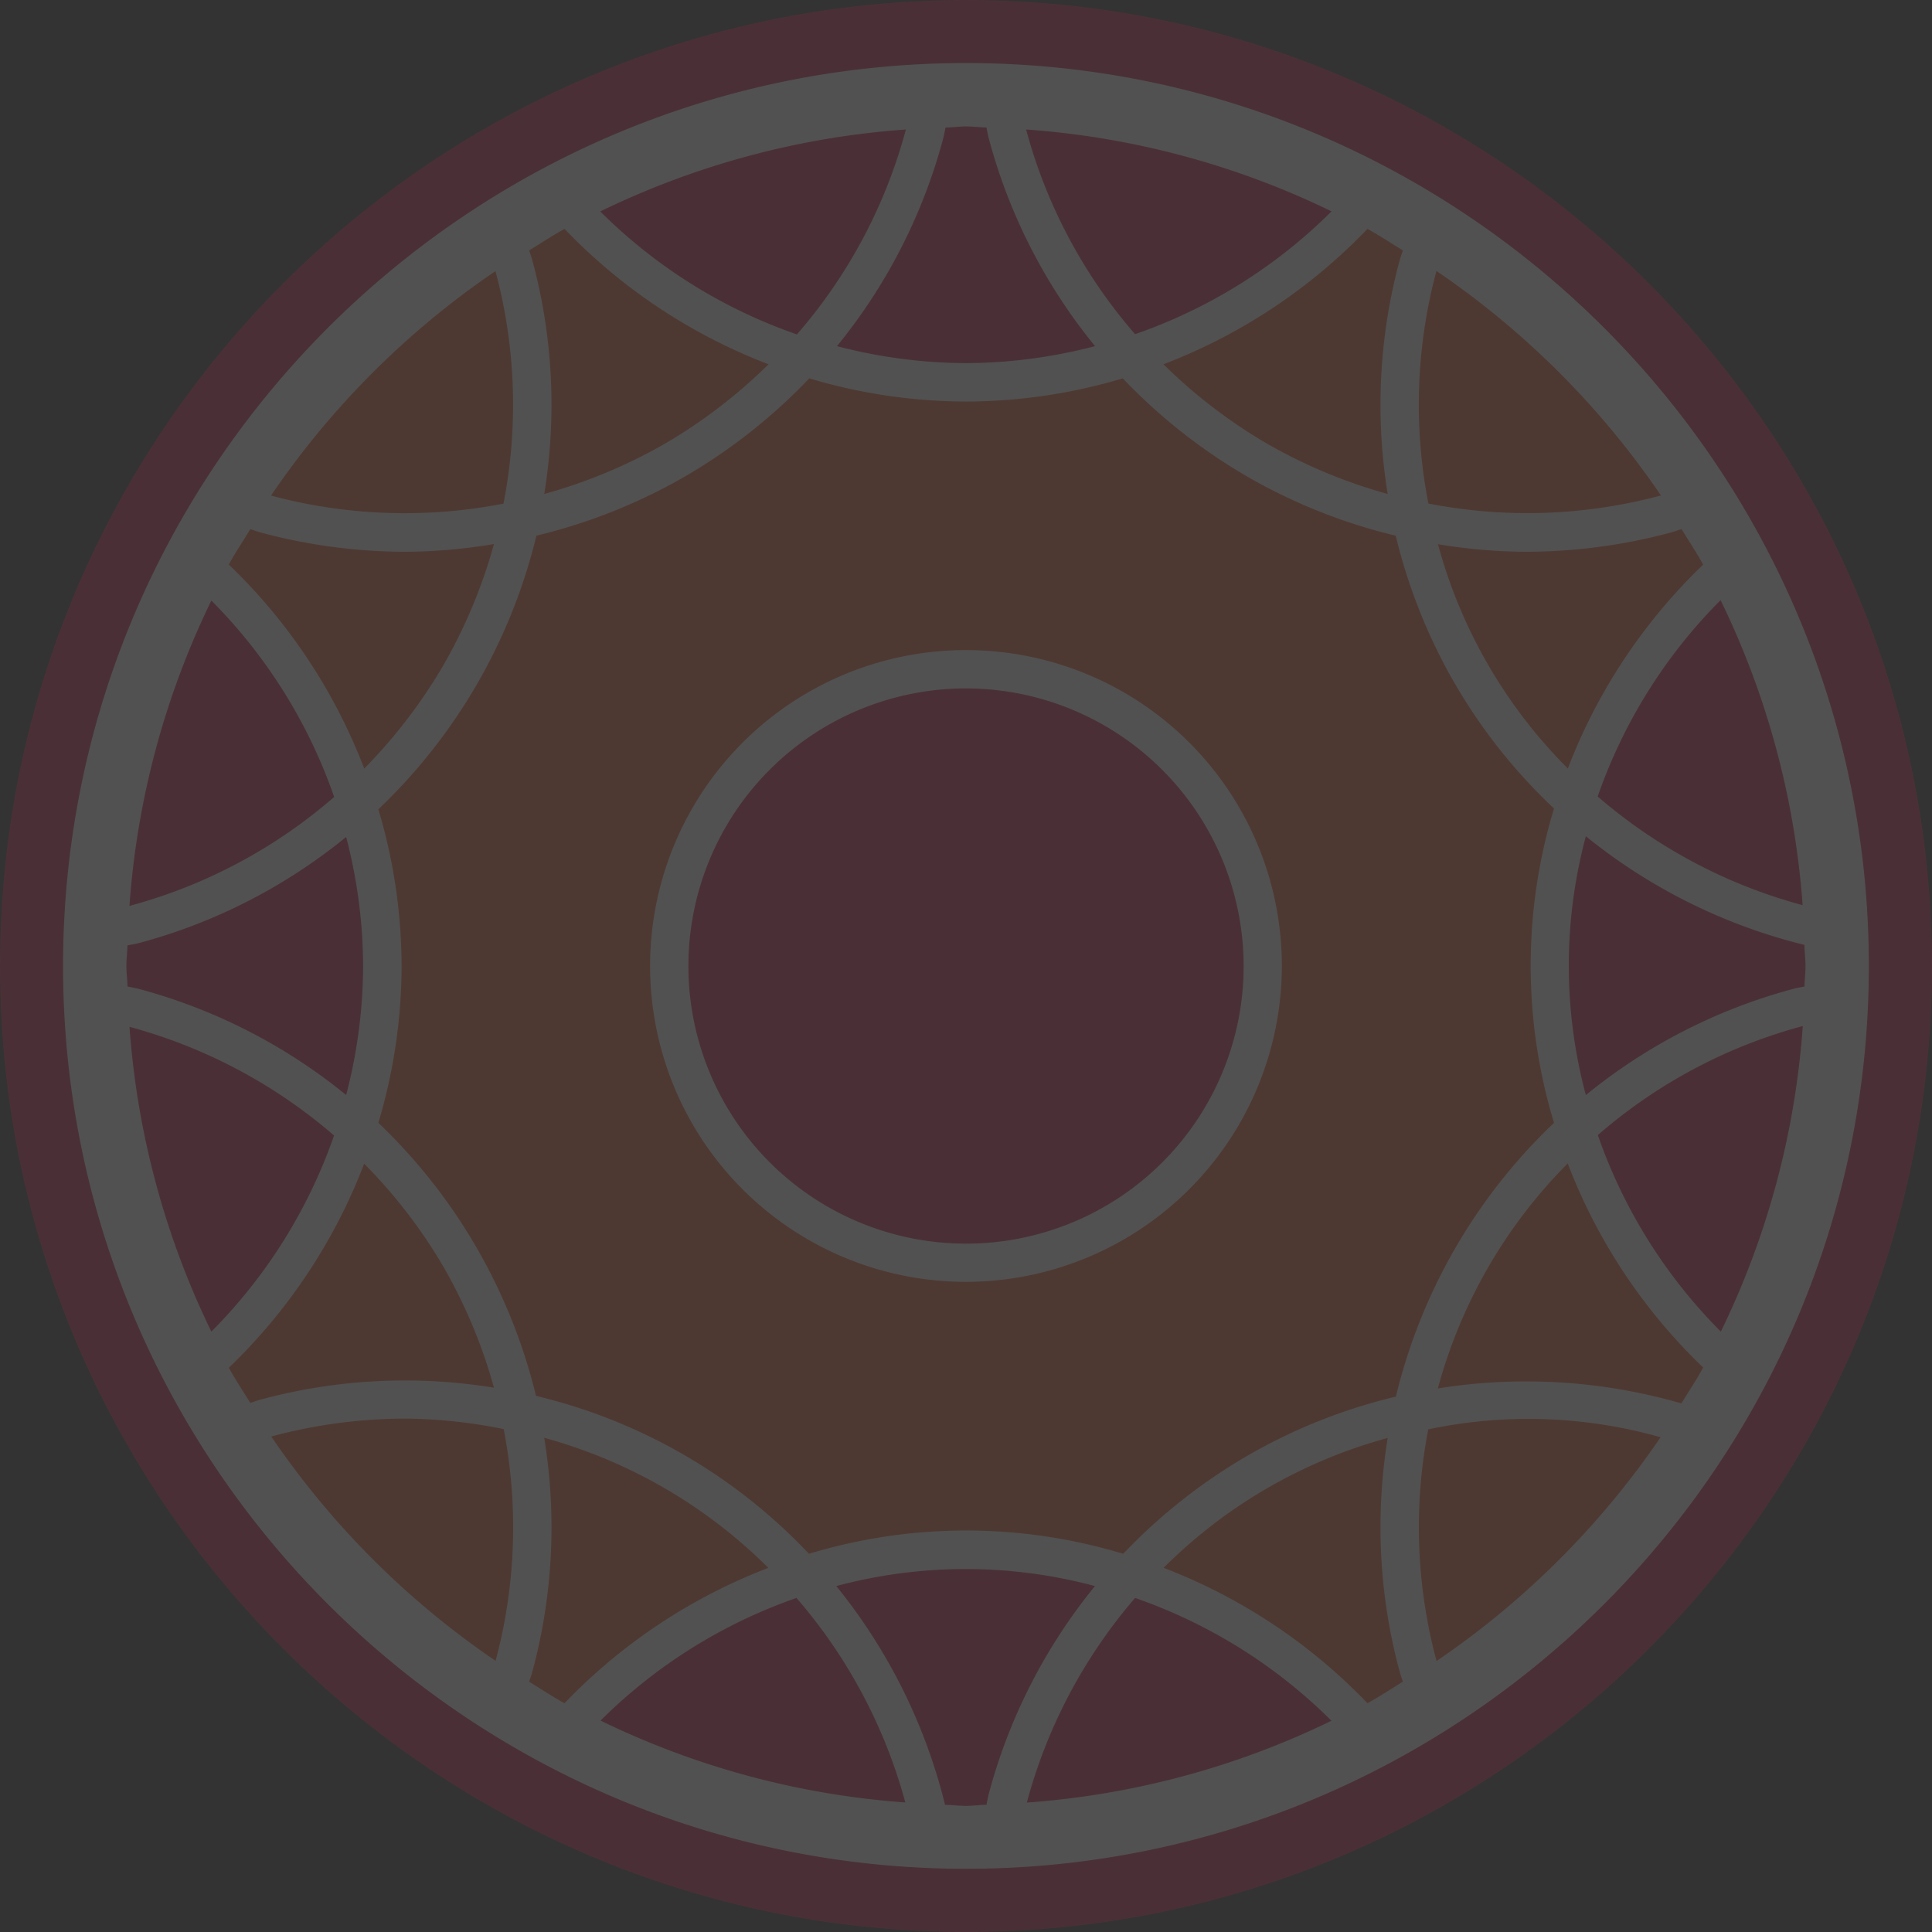
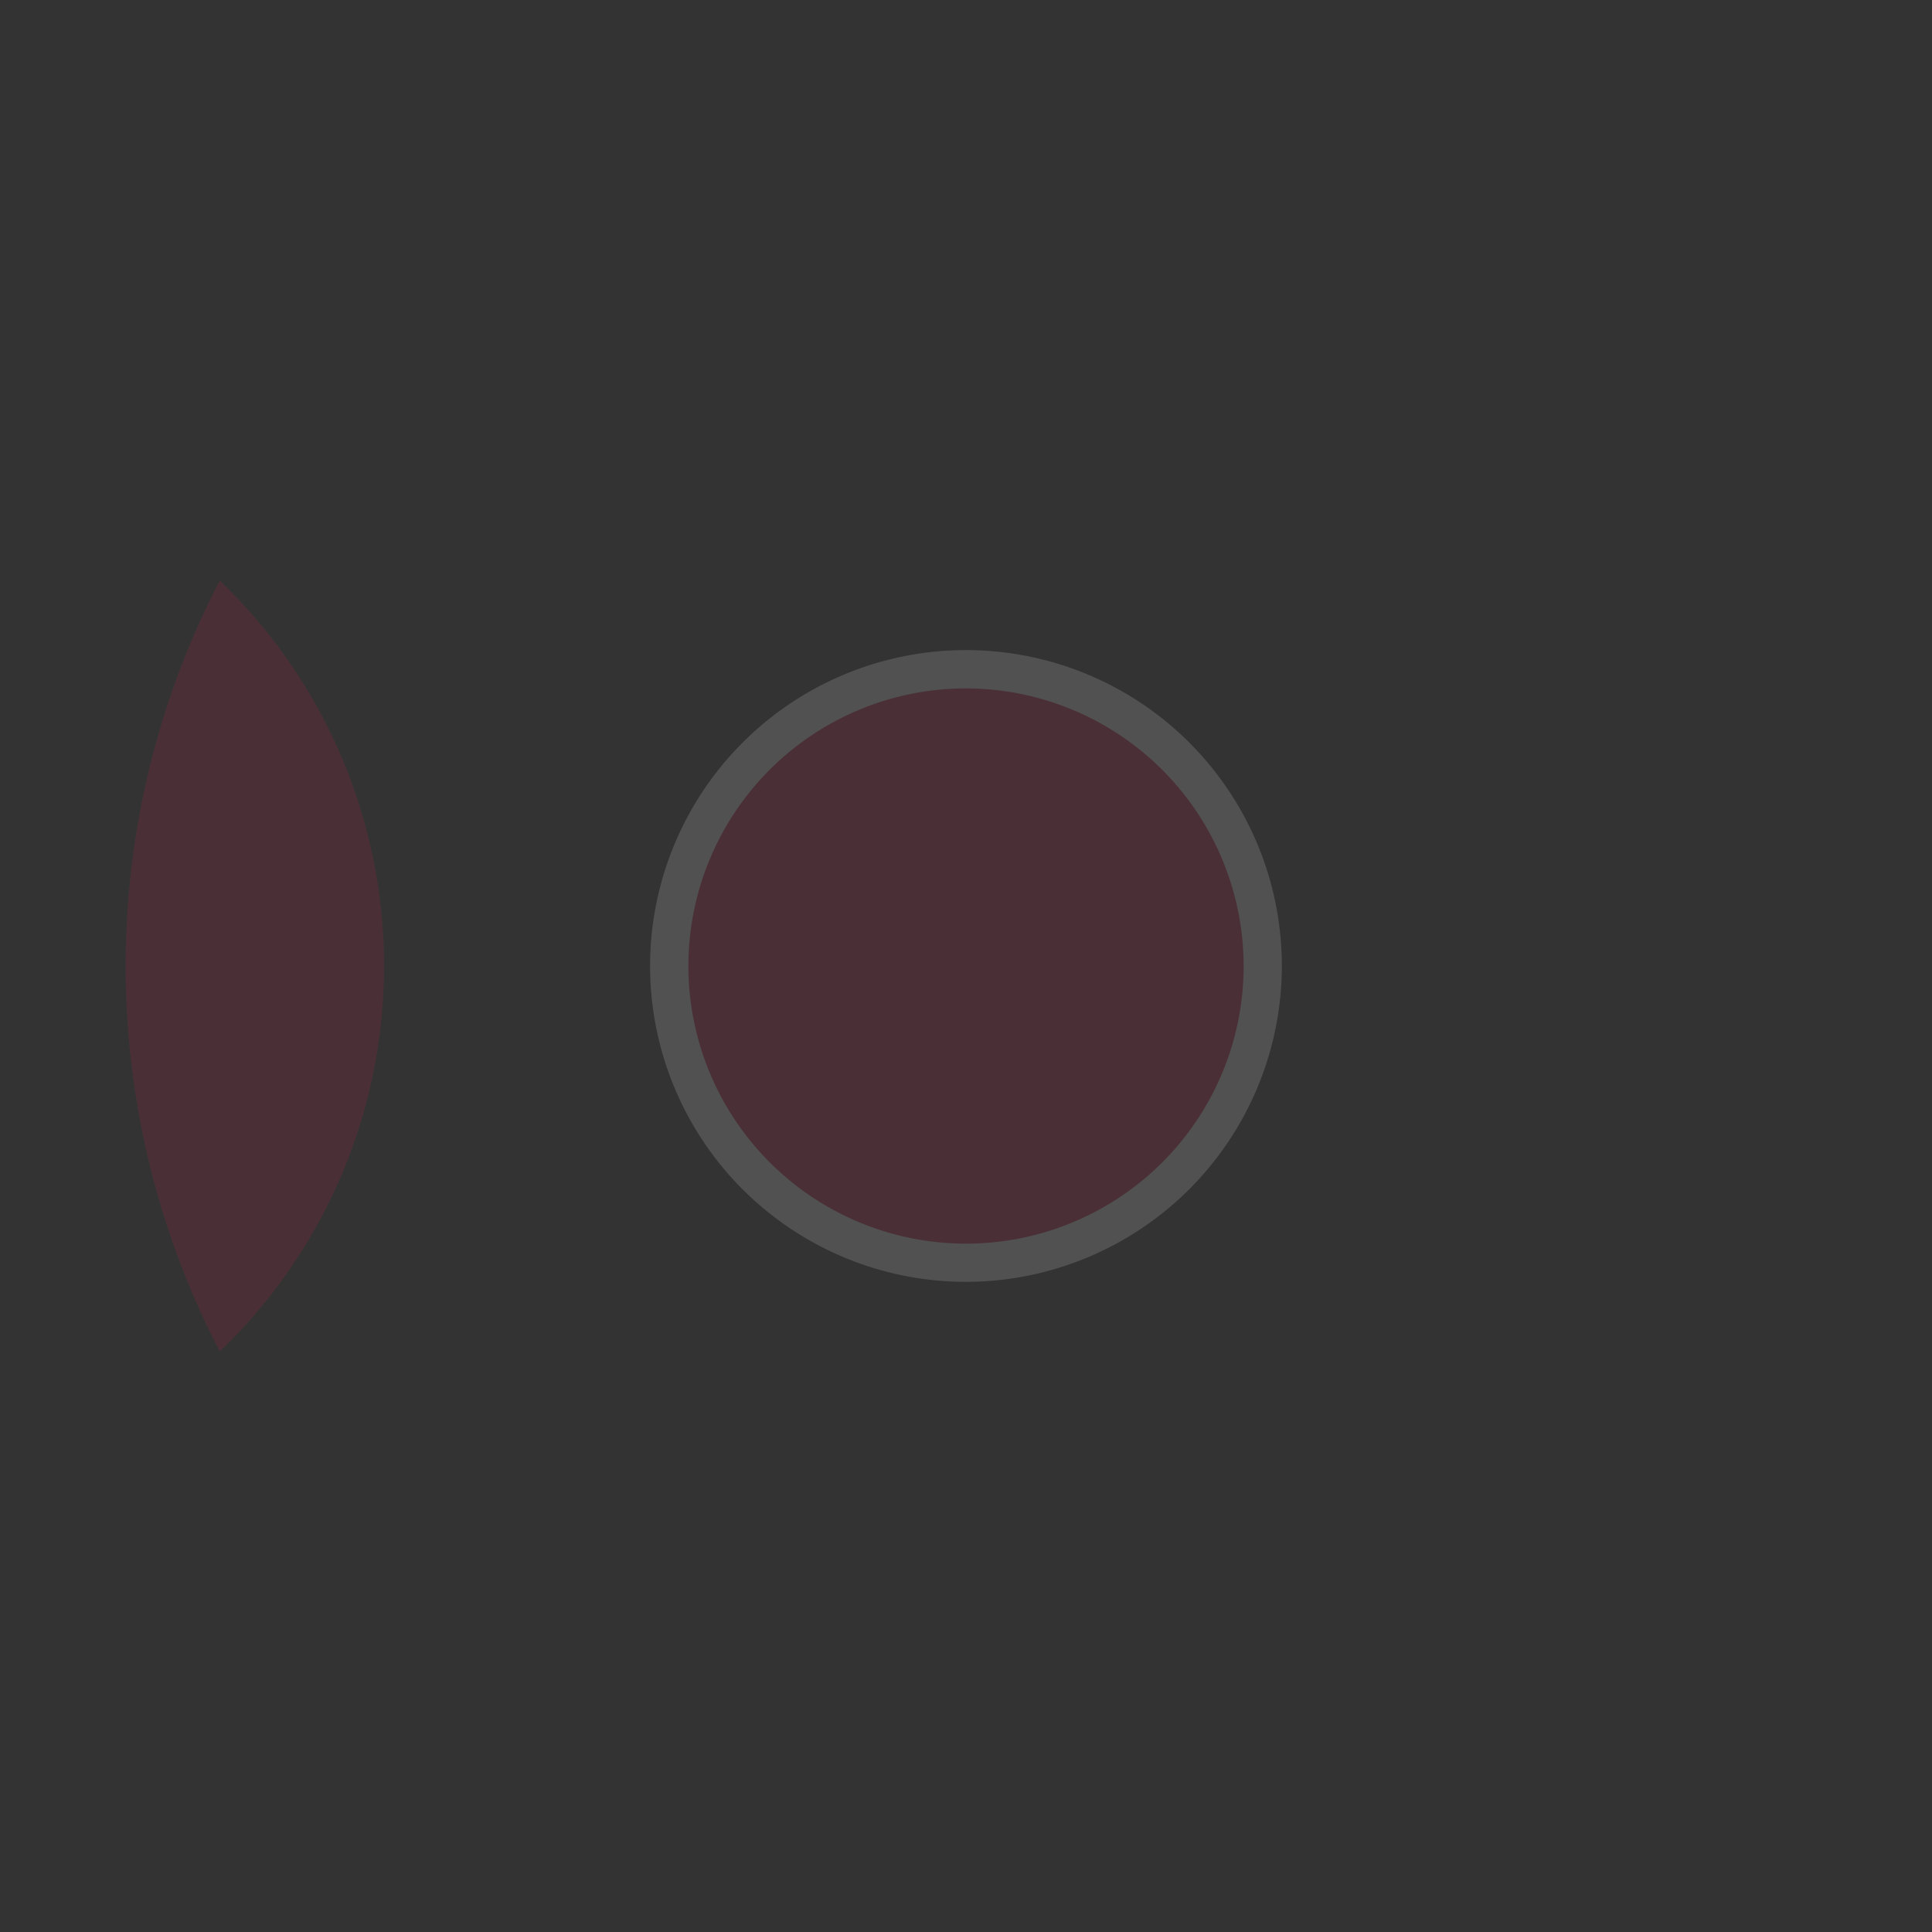
<svg xmlns="http://www.w3.org/2000/svg" viewBox="0 0 367.65 367.65">
  <rect x="0" y="0" width="367.65" height="367.65" fill="#333333" stroke="none" />
  <g id="Ebene_2" data-name="Ebene 2">
    <g id="Ebene_1-2" data-name="Ebene 1">
      <g style="opacity:0.15">
-         <path d="M183.82,367.65C82.46,367.65,0,285.19,0,183.83S82.46,0,183.82,0,367.65,82.46,367.65,183.83,285.19,367.65,183.82,367.65Zm0-355.53c-94.67,0-171.7,77-171.7,171.71s77,171.7,171.7,171.7,171.71-77,171.71-171.7S278.5,12.12,183.82,12.12Z" style="fill:#ce2149" />
-         <path d="M183.82,343.74A159.92,159.92,0,1,0,23.91,183.83,159.91,159.91,0,0,0,183.82,343.74Z" style="fill:#ea5b2e" />
        <path d="M240.29,183.83a56.47,56.47,0,1,0-56.47,56.46,56.47,56.47,0,0,0,56.47-56.46" style="fill:#ce2149" />
        <path d="M183.83,243.93a60.11,60.11,0,1,1,60.1-60.1,60.17,60.17,0,0,1-60.1,60.1Zm0-112.93a52.83,52.83,0,1,0,52.83,52.83A52.9,52.9,0,0,0,183.83,131Z" style="fill:#fff" />
-         <path d="M183.82,343.74a159,159,0,0,0,73.35-17.91,101.71,101.71,0,0,0-146.7,0,159.08,159.08,0,0,0,73.35,17.91Z" style="fill:#ce2149" />
-         <path d="M325.82,257.18a159.08,159.08,0,0,0,0-146.7,101.71,101.71,0,0,0,0,146.7Z" style="fill:#ce2149" />
+         <path d="M183.82,343.74Z" style="fill:#ce2149" />
        <path d="M73.08,183.83a101.55,101.55,0,0,0-31.26-73.35,159.16,159.16,0,0,0,0,146.7,101.55,101.55,0,0,0,31.26-73.35Z" style="fill:#ce2149" />
-         <path d="M257.18,41.83a159.1,159.1,0,0,0-146.71,0,101.6,101.6,0,0,0,73.35,31.25,101.62,101.62,0,0,0,73.36-31.25Z" style="fill:#ce2149" />
-         <path d="M355.63,183.83C355.63,89.1,278.56,12,183.83,12S12,89.1,12,183.83,89.09,355.62,183.83,355.62s171.8-77.06,171.8-171.79Zm-12.22,3.89c-.75.15-1.5.28-2.24.48a105.4,105.4,0,0,0-39.39,20.19,95.1,95.1,0,0,1,0-49.26,106.48,106.48,0,0,0,41.6,20.68c0,1.35.2,2.67.2,4s-.16,2.57-.2,3.88Zm-23.4-87c1.37,2.24,2.83,4.42,4.09,6.73a106.64,106.64,0,0,0-25.75,38.79,95.52,95.52,0,0,1-24.71-42.68A104.68,104.68,0,0,0,290.32,105a106.7,106.7,0,0,0,27.58-3.65c.72-.2,1.41-.45,2.11-.68ZM260.22,43.56c2.31,1.26,4.5,2.72,6.74,4.09-.23.7-.48,1.39-.67,2.1A105.43,105.43,0,0,0,264.07,94a99.23,99.23,0,0,1-22.88-9.53A99.07,99.07,0,0,1,221.4,69.32a106.36,106.36,0,0,0,38.82-25.76ZM216,63.59a98.08,98.08,0,0,1-20.74-38.95,158.44,158.44,0,0,1,58.13,15.58A98.69,98.69,0,0,1,216,63.59Zm60.87,66.52a104.43,104.43,0,0,0,18.85,23.74,103,103,0,0,0,0,59.82,106.3,106.3,0,0,0-30.09,52.1,104.91,104.91,0,0,0-28,11.1,106.25,106.25,0,0,0-23.89,18.81,103.12,103.12,0,0,0-59.8,0A104.75,104.75,0,0,0,102,265.63a106.62,106.62,0,0,0-11.24-28.09A106.14,106.14,0,0,0,72,213.67a104.71,104.71,0,0,0,4.42-29.84A104.66,104.66,0,0,0,72,154a106.2,106.2,0,0,0,18.81-23.88,106.66,106.66,0,0,0,11.27-28.19,105.93,105.93,0,0,0,28.06-11.14A106.38,106.38,0,0,0,154,72a104.65,104.65,0,0,0,29.84,4.41A104.64,104.64,0,0,0,213.66,72a106.38,106.38,0,0,0,23.88,18.8,105.93,105.93,0,0,0,28.06,11.14,106,106,0,0,0,11.27,28.19ZM101.36,49.75c-.19-.71-.44-1.4-.67-2.09,2.24-1.38,4.43-2.84,6.74-4.1a106.44,106.44,0,0,0,38.82,25.76,99.07,99.07,0,0,1-19.79,15.15A98.87,98.87,0,0,1,103.57,94a105.43,105.43,0,0,0-2.21-44.25Zm12.9-9.53a158.39,158.39,0,0,1,58.13-15.58,98.08,98.08,0,0,1-20.74,39,98.69,98.69,0,0,1-37.39-23.37ZM49.75,101.37A106.65,106.65,0,0,0,77.33,105,104.78,104.78,0,0,0,94,103.53a99.22,99.22,0,0,1-9.55,22.93,99,99,0,0,1-15.14,19.79,106.47,106.47,0,0,0-25.77-38.82c1.27-2.31,2.73-4.49,4.1-6.74.7.23,1.38.48,2.1.68ZM24.25,179.9c.74-.15,1.49-.25,2.23-.45a105.46,105.46,0,0,0,39.39-20.18,98.08,98.08,0,0,1,3.23,24.56,97.94,97.94,0,0,1-3.23,24.55A105.6,105.6,0,0,0,26.48,188.2c-.74-.19-1.49-.32-2.23-.48,0-1.3-.2-2.57-.2-3.88s.17-2.62.2-3.94ZM47.65,267c-1.38-2.24-2.84-4.42-4.1-6.73A106.6,106.6,0,0,0,69.3,221.45a98.06,98.06,0,0,1,15.16,19.74A99,99,0,0,1,94,264.07a105.37,105.37,0,0,0-44.24,2.22c-.72.19-1.41.44-2.1.67ZM40.22,253.4a158.32,158.32,0,0,1-15.58-58,98.85,98.85,0,0,1,38.93,20.68A98.89,98.89,0,0,1,40.22,253.4Zm-15.59-81a158.35,158.35,0,0,1,15.59-58.12,98.85,98.85,0,0,1,23.37,37.38,98.12,98.12,0,0,1-39,20.74Zm82.79,151.72c-2.31-1.27-4.49-2.73-6.73-4.1.23-.7.48-1.39.67-2.11a105.32,105.32,0,0,0,2.2-44.3,96.35,96.35,0,0,1,42.65,24.75,106.46,106.46,0,0,0-38.79,25.76Zm44.18-20A98.89,98.89,0,0,1,172.28,343a158.32,158.32,0,0,1-58-15.58,98.79,98.79,0,0,1,37.35-23.36ZM266.29,317.9c.19.72.44,1.41.67,2.11-2.24,1.38-4.42,2.84-6.74,4.1a106.5,106.5,0,0,0-38.79-25.76,95.81,95.81,0,0,1,42.64-24.71,105.47,105.47,0,0,0,2.22,44.26Zm-12.89,9.54a158.18,158.18,0,0,1-58,15.58A98.82,98.82,0,0,1,216,304.08a98.83,98.83,0,0,1,37.36,23.36Zm70.71-67.2c-1.28,2.34-2.76,4.55-4.15,6.82a106.34,106.34,0,0,0-46.34-2.85,96.23,96.23,0,0,1,24.71-42.81,106.48,106.48,0,0,0,25.78,38.84ZM304.06,216a98.06,98.06,0,0,1,39-20.75,158.11,158.11,0,0,1-15.59,58.15A98.83,98.83,0,0,1,304.06,216Zm23.38-101.75a158.28,158.28,0,0,1,15.59,58,98.9,98.9,0,0,1-39-20.68,98.86,98.86,0,0,1,23.37-37.35ZM273.35,316.09a.19.19,0,0,0,0-.07A98.1,98.1,0,0,1,271.79,272,92.35,92.35,0,0,1,316,273.5a161.14,161.14,0,0,1-42.64,42.59Zm-93.52,27.32a106.53,106.53,0,0,0-20.69-41.59,95.12,95.12,0,0,1,49.23,0,105.58,105.58,0,0,0-20.17,39.39c-.2.75-.33,1.5-.48,2.24-1.31,0-2.58.2-3.89.2s-2.66-.17-4-.2ZM51.57,273.35l.07,0a99.35,99.35,0,0,1,25.68-3.4,97.75,97.75,0,0,1,18.53,2A98.13,98.13,0,0,1,94.32,316l0,.06a161.23,161.23,0,0,1-42.72-42.73ZM94.3,51.58a.14.14,0,0,0,0,.06,98.13,98.13,0,0,1,1.51,44.2,98.24,98.24,0,0,1-44.19-1.52l-.06,0A161,161,0,0,1,94.3,51.58Zm89.53-27.52c1.31,0,2.58.17,3.89.2.15.74.28,1.48.48,2.22a105.38,105.38,0,0,0,20.18,39.39,98,98,0,0,1-24.55,3.23,98,98,0,0,1-24.56-3.23,105.53,105.53,0,0,0,20.18-39.39c.2-.74.33-1.48.48-2.22,1.31,0,2.58-.2,3.9-.2ZM316.08,94.3l-.07,0a98,98,0,0,1-44.19,1.52,98.13,98.13,0,0,1,1.51-44.2.64.64,0,0,0,0-.07A161.12,161.12,0,0,1,316.08,94.3Z" style="fill:#fff" />
      </g>
    </g>
  </g>
</svg>